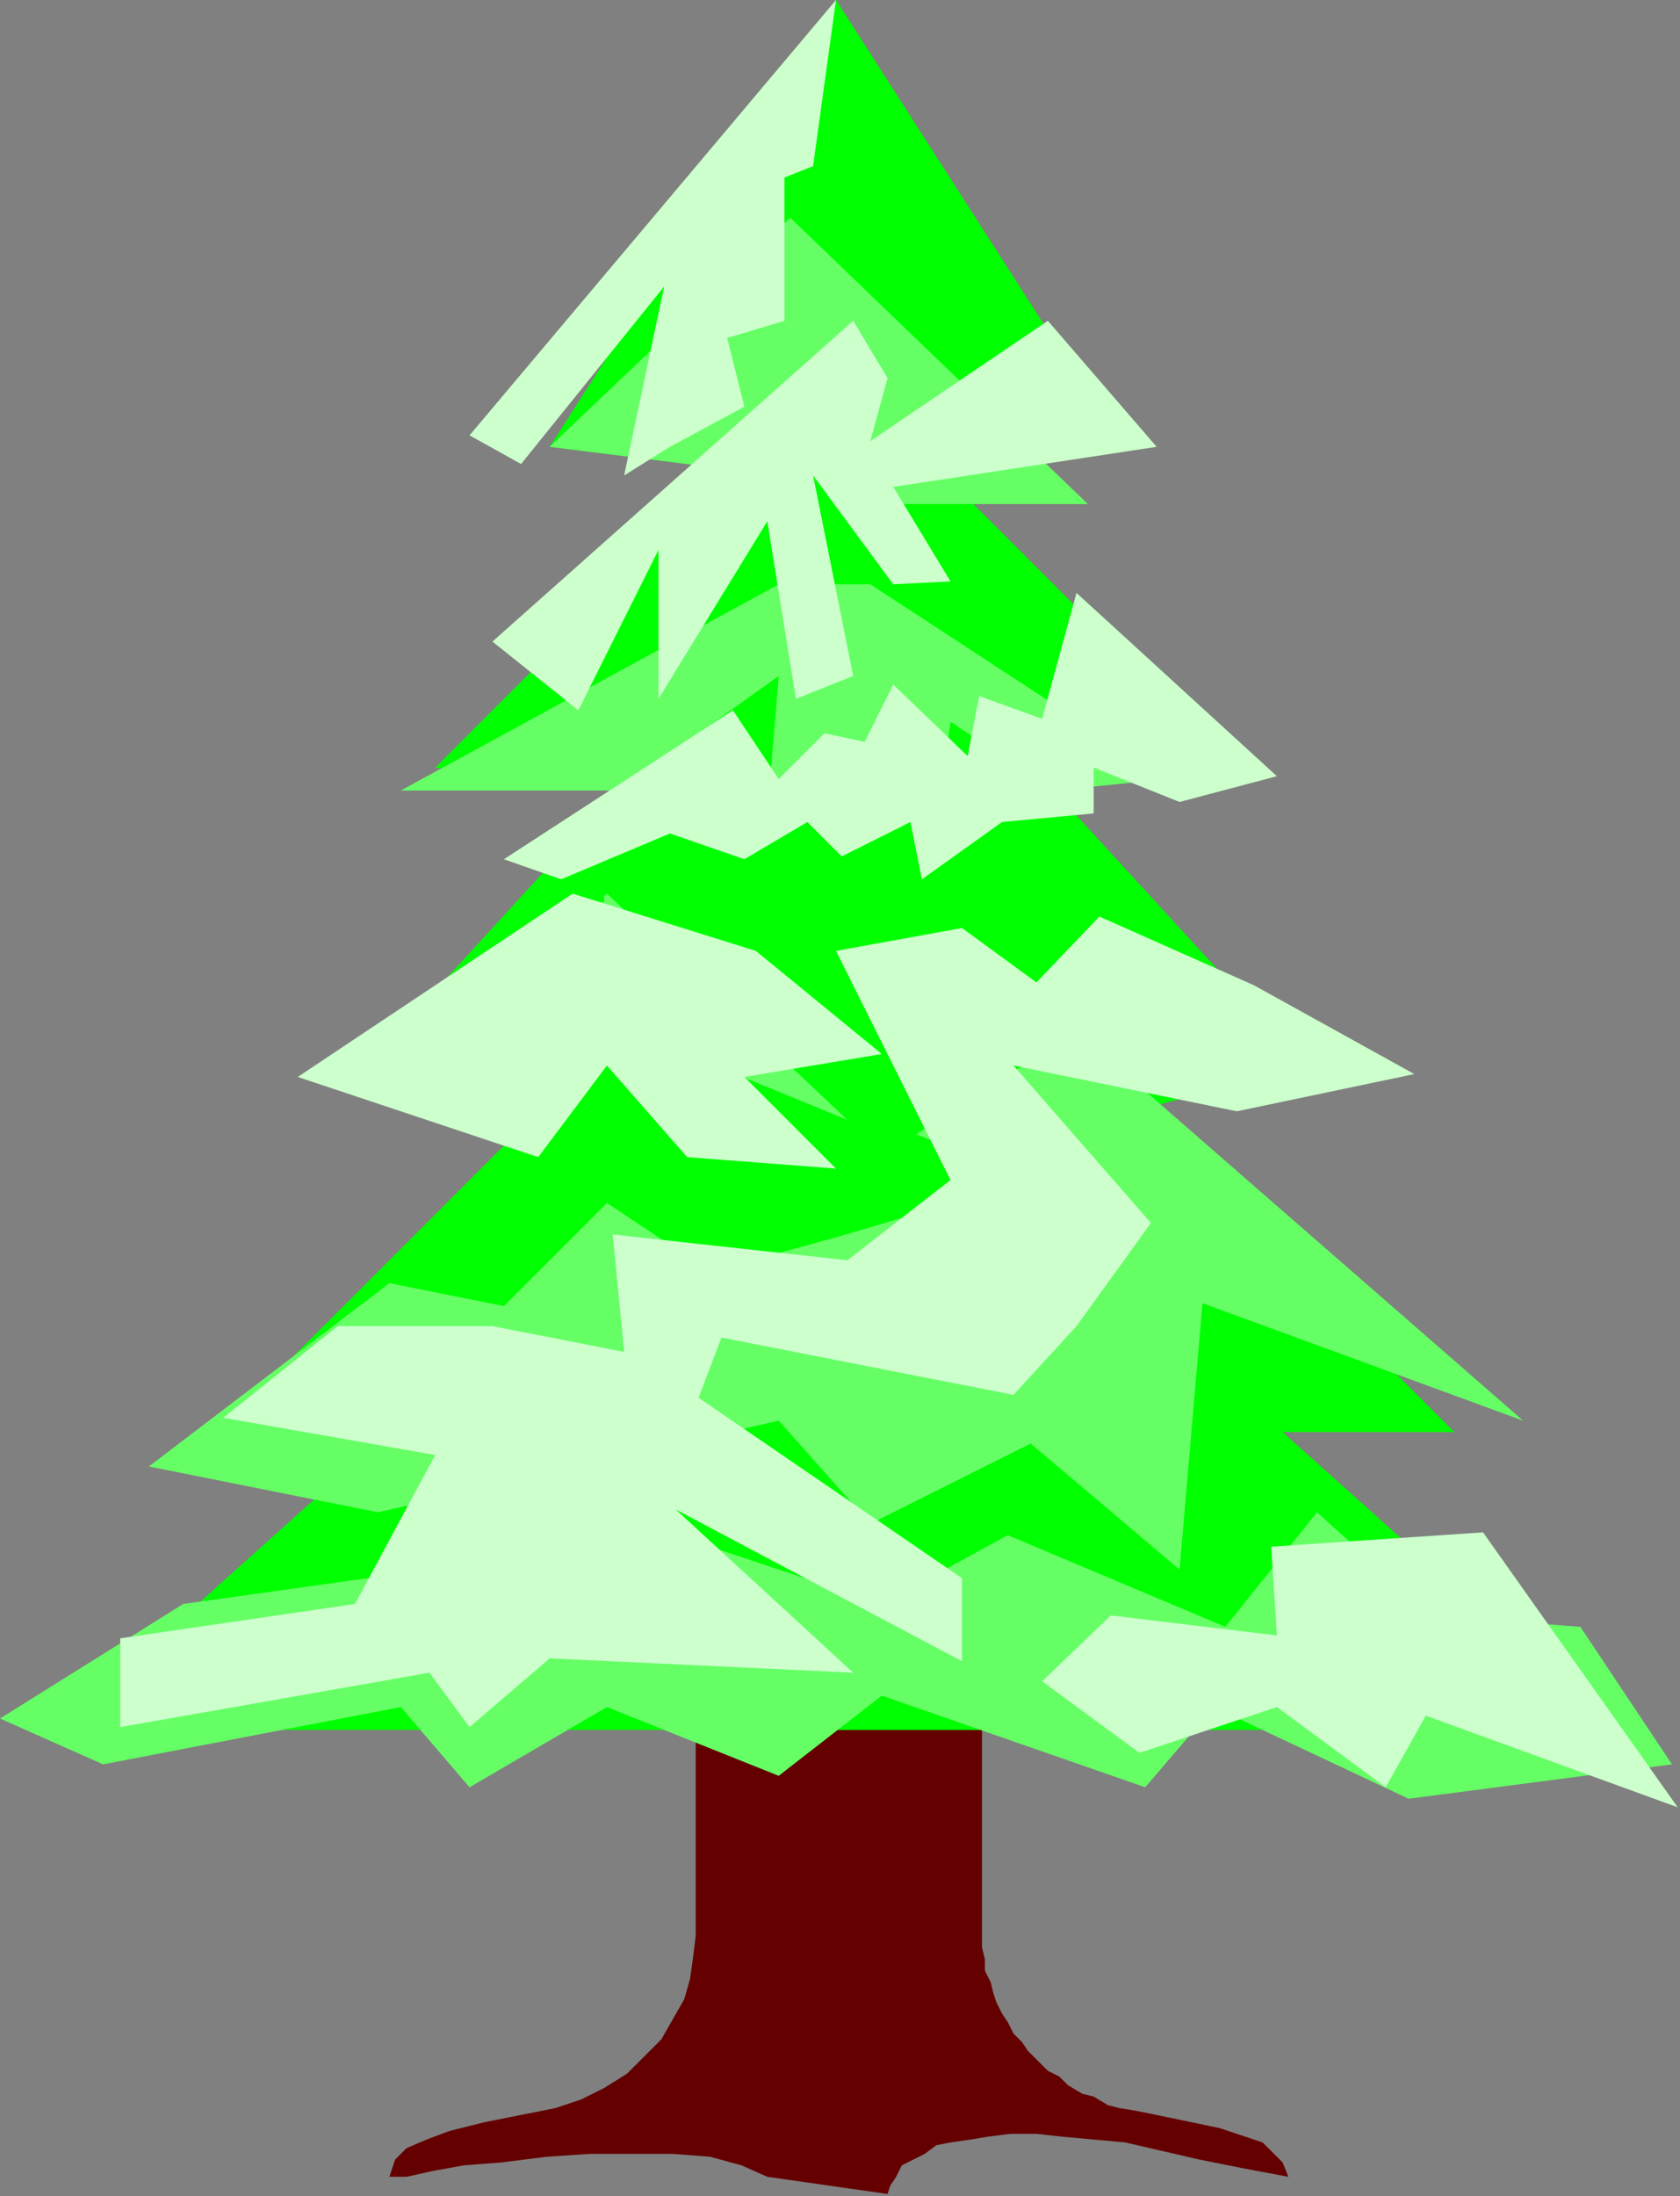
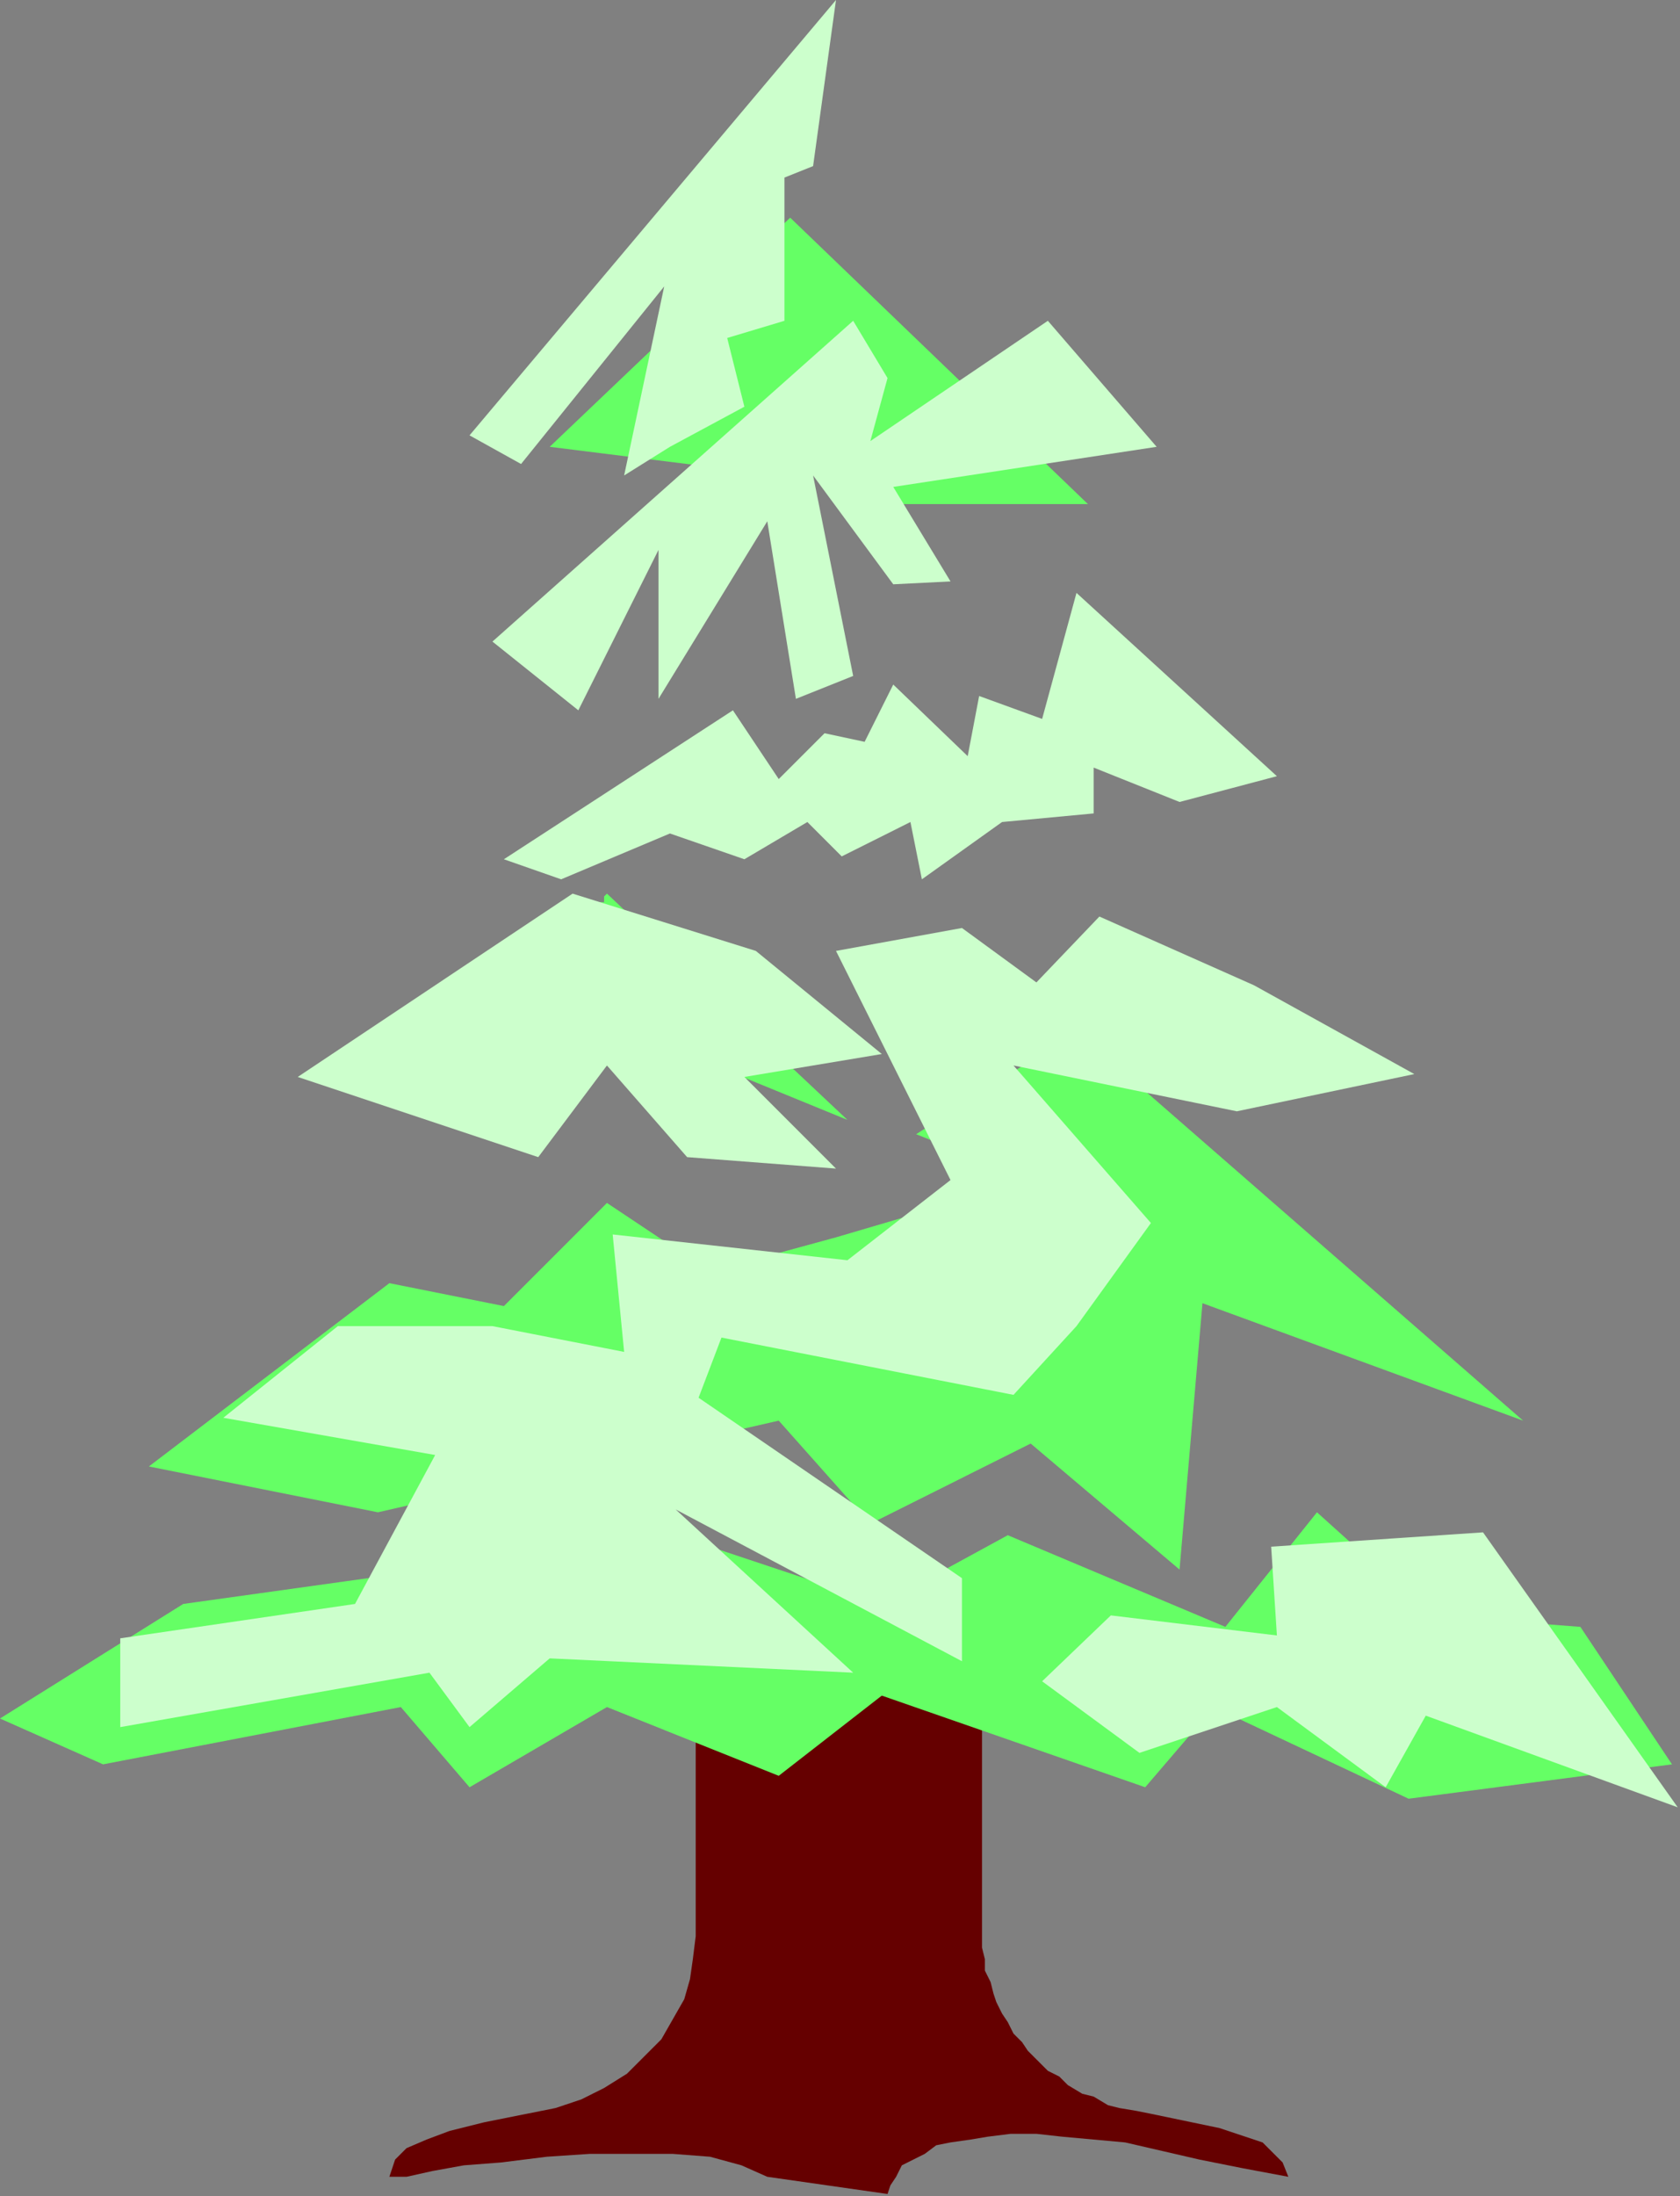
<svg xmlns="http://www.w3.org/2000/svg" xmlns:ns1="http://sodipodi.sourceforge.net/DTD/sodipodi-0.dtd" xmlns:ns2="http://www.inkscape.org/namespaces/inkscape" version="1.0" width="124.121mm" height="162.221mm" id="svg31" ns1:docname="STDA0298.WMF">
  <rect width="100%" height="100%" fill="#808080" stroke="none" />
  <ns1:namedview pagecolor="#ffffff" bordercolor="#666666" borderopacity="1" objecttolerance="10" gridtolerance="10" guidetolerance="10" ns2:pageopacity="0" ns2:pageshadow="2" ns2:window-width="640" ns2:window-height="480" id="namedview33" />
  <defs id="defs3">
    <pattern id="WMFhbasepattern" patternUnits="userSpaceOnUse" width="6" height="6" x="0" y="0" />
  </defs>
  <path style="fill:#650000;fill-rule:evenodd;fill-opacity:1;stroke:none;" d="  M 359.754,607.683   L 358.155,603.685   L 352.559,598.088   L 340.567,594.09   L 321.38,590.092   L 321.38,590.092   L 317.383,589.292   L 312.586,588.493   L 309.389,587.693   L 305.391,585.294   L 302.194,584.495   L 298.196,582.096   L 295.798,579.697   L 292.6,578.098   L 290.202,575.699   L 287.004,572.501   L 285.405,570.102   L 283.007,567.703   L 281.408,564.505   L 279.809,562.106   L 278.21,558.908   L 277.411,556.509   L 276.611,553.311   L 275.012,550.113   L 275.012,546.914   L 274.213,543.716   L 274.213,540.518   L 274.213,540.518   L 274.213,473.353   L 194.267,473.353   L 194.267,540.518   L 193.468,546.914   L 192.668,552.511   L 191.069,558.108   L 187.872,563.705   L 184.674,569.303   L 179.877,574.1   L 175.08,578.898   L 168.685,582.895   L 162.289,586.094   L 155.094,588.493   L 147.1,590.092   L 147.1,590.092   L 135.108,592.49   L 125.514,594.889   L 119.119,597.288   L 113.522,599.687   L 110.325,602.885   L 109.525,605.284   L 108.726,607.683   L 108.726,607.683   L 113.522,607.683   L 120.718,606.083   L 129.512,604.484   L 139.904,603.685   L 152.696,602.085   L 164.688,601.286   L 176.679,601.286   L 187.872,601.286   L 198.265,602.085   L 207.059,604.484   L 214.254,607.683   L 214.254,607.683   L 247.831,612.48   L 248.63,610.081   L 250.229,607.683   L 251.828,604.484   L 255.026,602.885   L 258.224,601.286   L 261.421,598.887   L 265.419,598.088   L 271.015,597.288   L 275.812,596.488   L 282.207,595.689   L 289.402,595.689   L 296.597,596.488   L 305.391,597.288   L 314.185,598.088   L 324.578,600.486   L 334.971,602.885   L 346.963,605.284   L 359.754,607.683  z " id="path5" />
-   <path style="fill:#00ff00;fill-rule:evenodd;fill-opacity:1;stroke:none;" d="  M 450.892,482.948   L 358.155,399.791   L 406.123,399.791   L 316.584,310.238   L 364.551,297.445   L 294.199,220.685   L 345.364,214.288   L 262.221,131.131   L 313.386,124.735   L 233.441,0   L 153.495,124.735   L 204.66,131.131   L 121.517,214.288   L 172.682,220.685   L 102.33,297.445   L 150.297,310.238   L 60.758,399.791   L 108.726,399.791   L 15.989,482.948   L 450.892,482.948  z " id="path7" />
  <path style="fill:#65ff65;fill-rule:evenodd;fill-opacity:1;stroke:none;" d="  M 220.649,60.768   L 153.495,124.735   L 204.66,131.131   L 227.045,121.537   L 243.034,140.726   L 303.792,140.726   L 220.649,60.768  z " id="path9" />
-   <path style="fill:#65ff65;fill-rule:evenodd;fill-opacity:1;stroke:none;" d="  M 217.451,163.115   L 243.034,163.115   L 326.177,217.486   L 294.199,220.685   L 265.419,201.495   L 262.221,223.883   L 214.254,227.081   L 217.451,188.701   L 172.682,220.685   L 111.924,220.685   L 217.451,163.115  z " id="path11" />
  <path style="fill:#65ff65;fill-rule:evenodd;fill-opacity:1;stroke:none;" d="  M 300.595,287.85   L 425.309,396.593   L 335.771,363.81   L 329.375,438.171   L 287.803,402.989   L 243.034,425.378   L 217.451,396.593   L 105.528,422.179   L 41.572,409.386   L 108.726,358.213   L 140.704,364.61   L 169.484,335.825   L 198.265,355.015   L 233.441,345.42   L 287.803,329.428   L 255.825,316.635   L 300.595,287.85  z " id="path13" />
  <path style="fill:#65ff65;fill-rule:evenodd;fill-opacity:1;stroke:none;" d="  M 188.671,428.576   L 51.165,447.766   L 0,479.749   L 28.78,492.543   L 111.924,476.551   L 131.11,498.939   L 169.484,476.551   L 217.451,495.741   L 246.232,473.353   L 319.782,498.939   L 338.968,476.551   L 393.331,502.138   L 466.881,492.543   L 441.299,454.163   L 399.727,450.964   L 367.749,422.179   L 342.166,454.163   L 281.408,428.576   L 246.232,447.766   L 188.671,428.576  z " id="path15" />
  <path style="fill:#65ff65;fill-rule:evenodd;fill-opacity:1;stroke:none;" d="  M 169.484,249.47   L 168.685,250.269   L 168.685,251.868   L 167.086,251.868   L 166.286,253.468   L 164.688,255.067   L 163.089,255.866   L 161.49,257.465   L 159.091,258.265   L 157.492,259.864   L 155.894,261.463   L 152.696,263.862   L 150.297,264.662   L 147.899,267.06   L 145.501,268.66   L 143.102,271.058   L 139.904,272.658   L 136.707,274.257   L 134.308,276.655   L 131.91,278.255   L 129.512,280.653   L 126.314,281.453   L 123.915,283.852   L 120.718,285.451   L 119.119,287.05   L 116.72,288.649   L 113.522,290.248   L 111.924,291.048   L 110.325,292.647   L 107.926,293.447   L 107.127,295.046   L 105.528,295.845   L 103.929,296.645   L 103.13,296.645   L 102.33,297.445   L 102.33,297.445   L 102.33,297.445   L 102.33,297.445   L 140.704,297.445   L 145.501,310.238   L 169.484,297.445   L 190.27,313.436   L 183.874,291.048   L 236.638,312.637   L 169.484,249.47  z " id="path17" />
  <path style="fill:#ccffcc;fill-rule:evenodd;fill-opacity:1;stroke:none;" d="  M 159.891,249.47   L 83.143,300.643   L 150.297,323.031   L 169.484,297.445   L 191.869,323.031   L 233.441,326.23   L 207.858,300.643   L 246.232,294.246   L 211.056,265.461   L 159.891,249.47  z " id="path19" />
  <path style="fill:#ccffcc;fill-rule:evenodd;fill-opacity:1;stroke:none;" d="  M 233.441,0   L 131.11,121.537   L 145.501,129.532   L 185.473,79.958   L 174.281,132.731   L 187.072,124.735   L 207.858,113.541   L 203.061,94.351   L 219.05,89.553   L 219.05,49.574   L 227.045,46.376   L 233.441,0  z " id="path21" />
  <path style="fill:#ccffcc;fill-rule:evenodd;fill-opacity:1;stroke:none;" d="  M 238.237,89.553   L 137.506,179.106   L 161.49,198.296   L 183.874,153.52   L 183.874,195.098   L 214.254,145.524   L 222.248,195.098   L 238.237,188.701   L 227.045,132.731   L 249.43,163.115   L 265.419,162.315   L 249.43,135.929   L 322.979,124.735   L 292.6,89.553   L 243.034,123.136   L 247.831,105.545   L 238.237,89.553  z " id="path23" />
  <path style="fill:#ccffcc;fill-rule:evenodd;fill-opacity:1;stroke:none;" d="  M 300.595,165.514   L 356.556,216.687   L 329.375,223.883   L 305.391,214.288   L 305.391,227.081   L 279.809,229.48   L 257.424,245.472   L 254.226,229.48   L 235.039,239.075   L 225.446,229.48   L 207.858,239.875   L 187.072,232.678   L 156.693,245.472   L 140.704,239.875   L 204.66,198.296   L 217.451,217.486   L 230.243,204.693   L 241.435,207.092   L 249.43,191.1   L 270.215,211.09   L 273.413,194.298   L 291.001,200.695   L 300.595,165.514  z " id="path25" />
  <path style="fill:#ccffcc;fill-rule:evenodd;fill-opacity:1;stroke:none;" d="  M 233.441,265.461   L 265.419,329.428   L 236.638,351.816   L 171.083,344.62   L 174.281,377.403   L 137.506,370.207   L 94.336,370.207   L 62.357,395.793   L 121.517,406.188   L 99.132,447.766   L 33.577,457.361   L 33.577,482.148   L 119.918,466.956   L 131.11,482.148   L 153.495,462.958   L 238.237,466.956   L 188.671,421.38   L 268.617,463.758   L 268.617,440.57   L 195.067,390.196   L 201.462,373.405   L 283.007,389.397   L 300.595,370.207   L 321.38,341.422   L 283.007,297.445   L 345.364,310.238   L 394.93,299.843   L 350.161,275.056   L 306.99,255.866   L 289.402,274.257   L 268.617,259.065   L 233.441,265.461  z " id="path27" />
  <path style="fill:#ccffcc;fill-rule:evenodd;fill-opacity:1;stroke:none;" d="  M 414.117,427.776   L 354.958,431.774   L 356.556,456.561   L 310.188,450.964   L 291.001,469.355   L 318.183,489.344   L 356.556,476.551   L 386.936,498.939   L 398.128,478.95   L 468.48,504.536   L 414.117,427.776  z " id="path29" />
</svg>